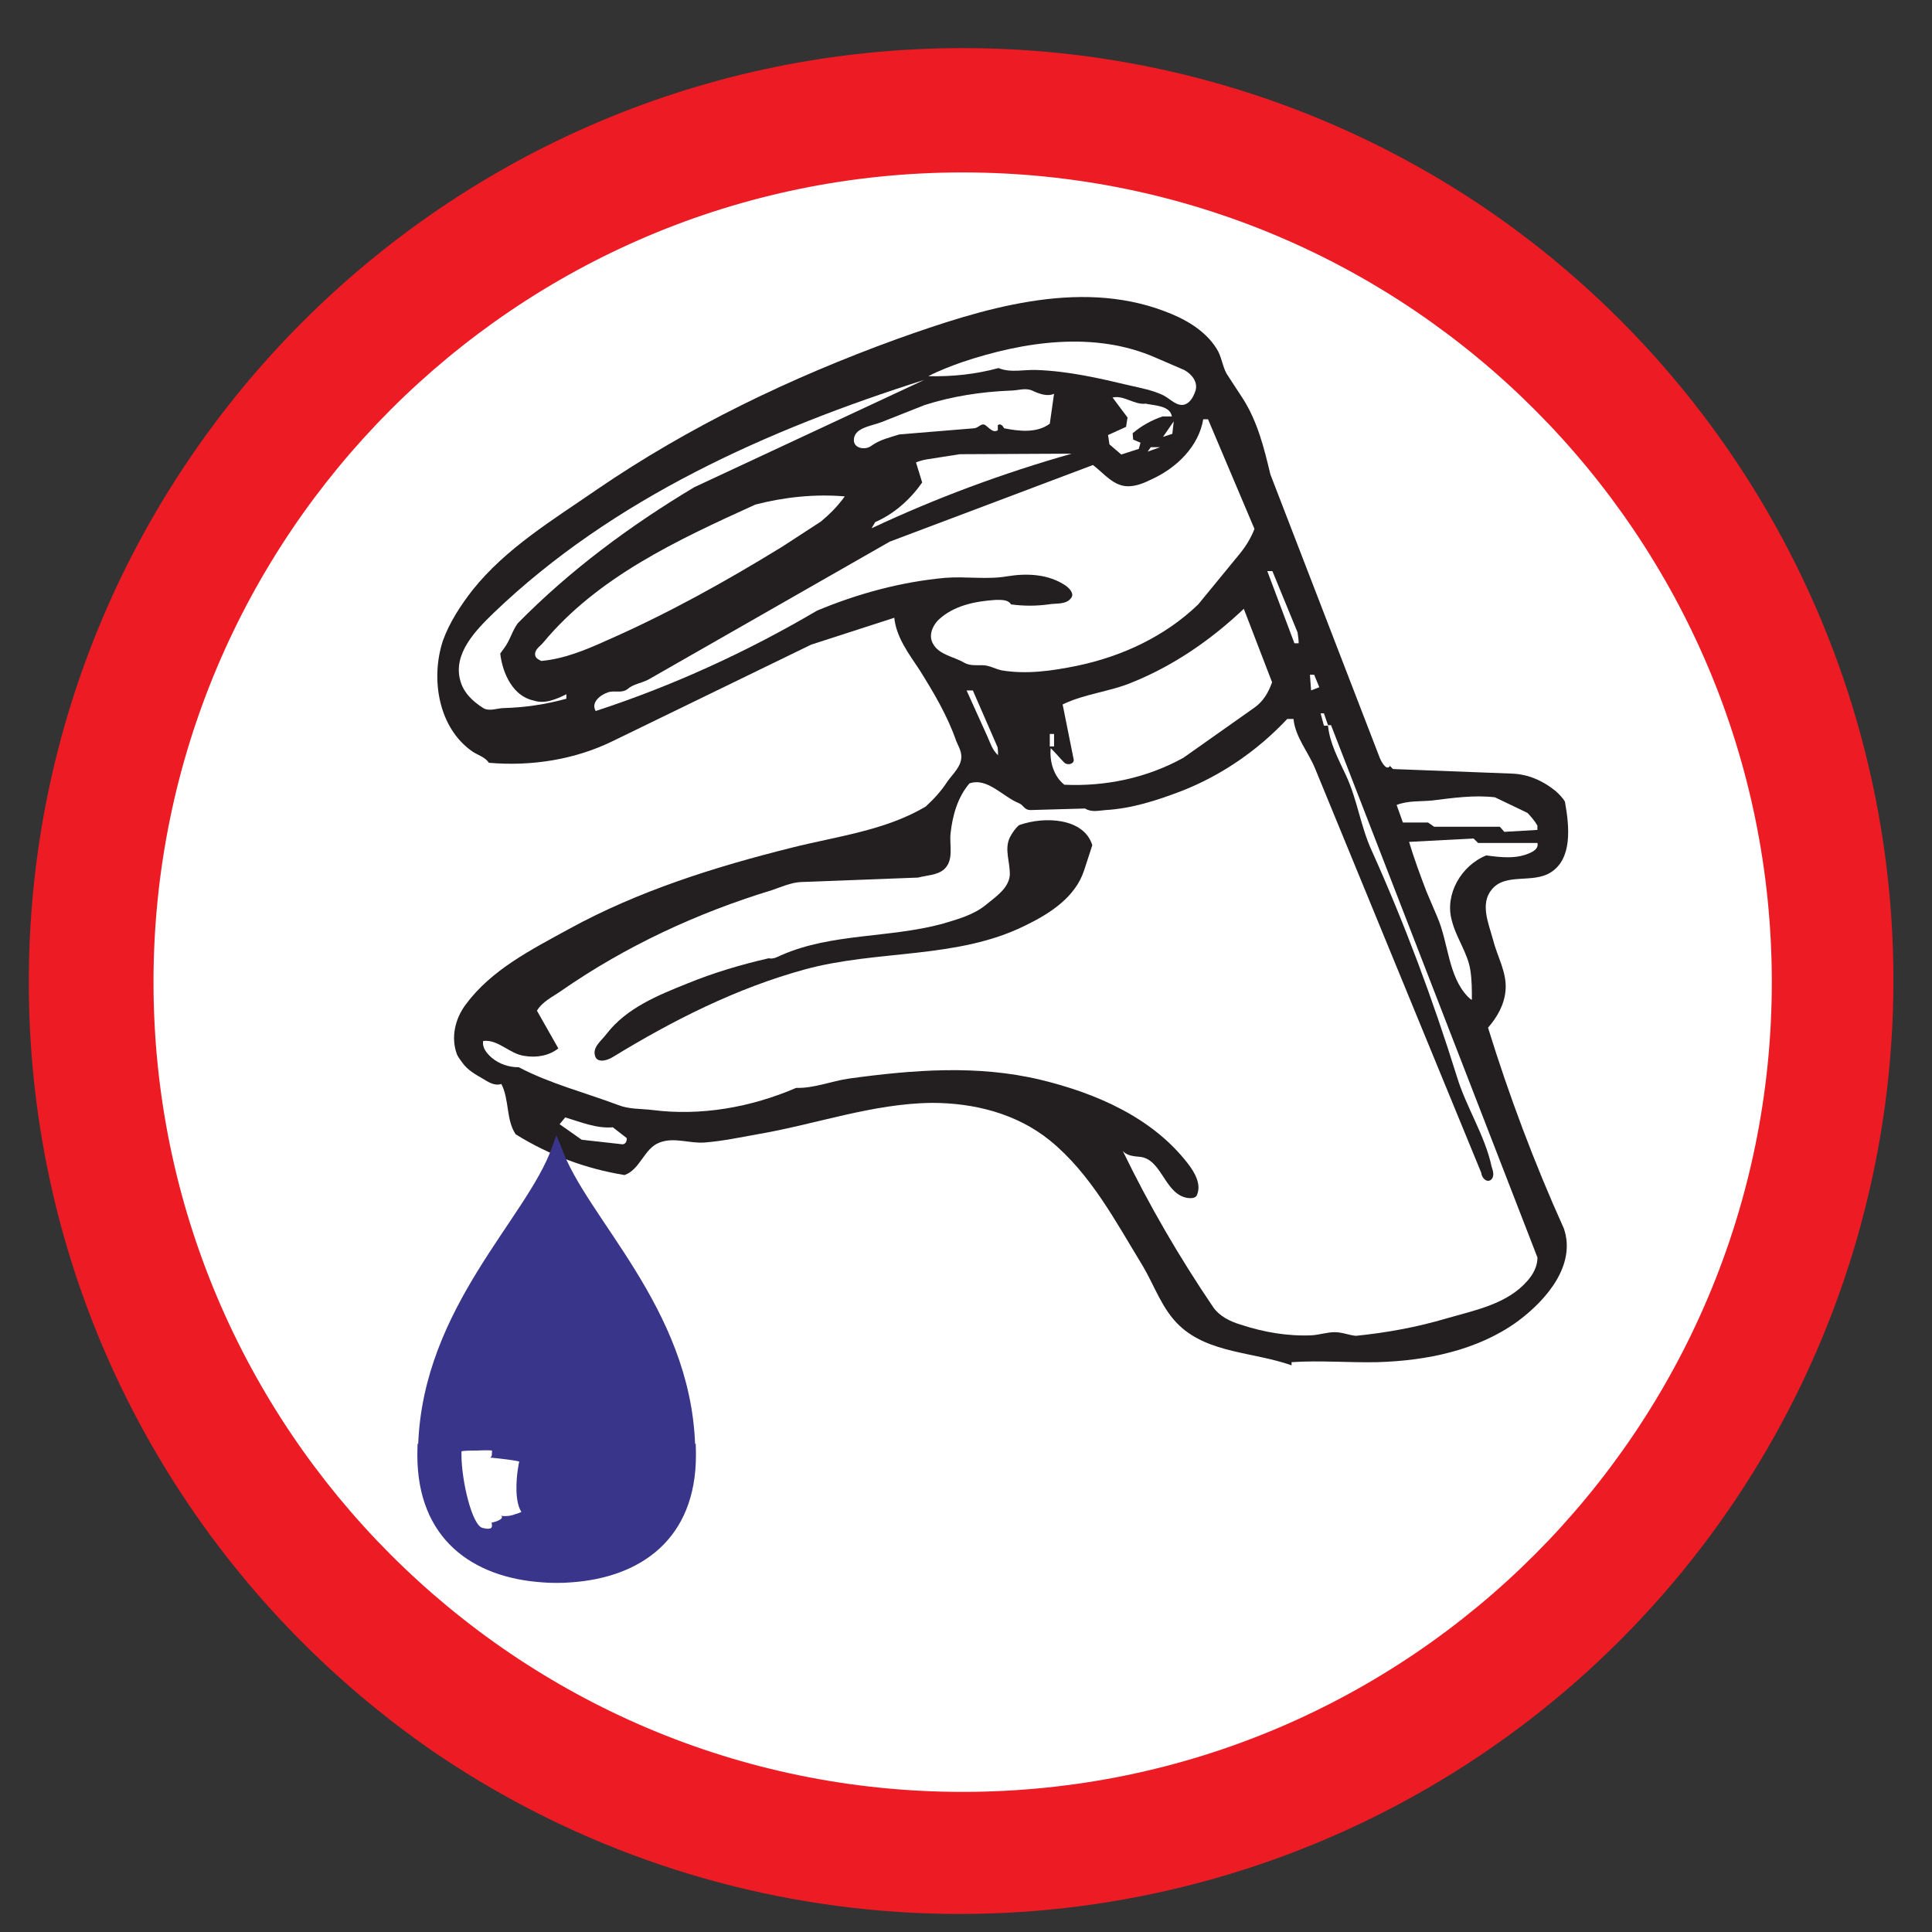
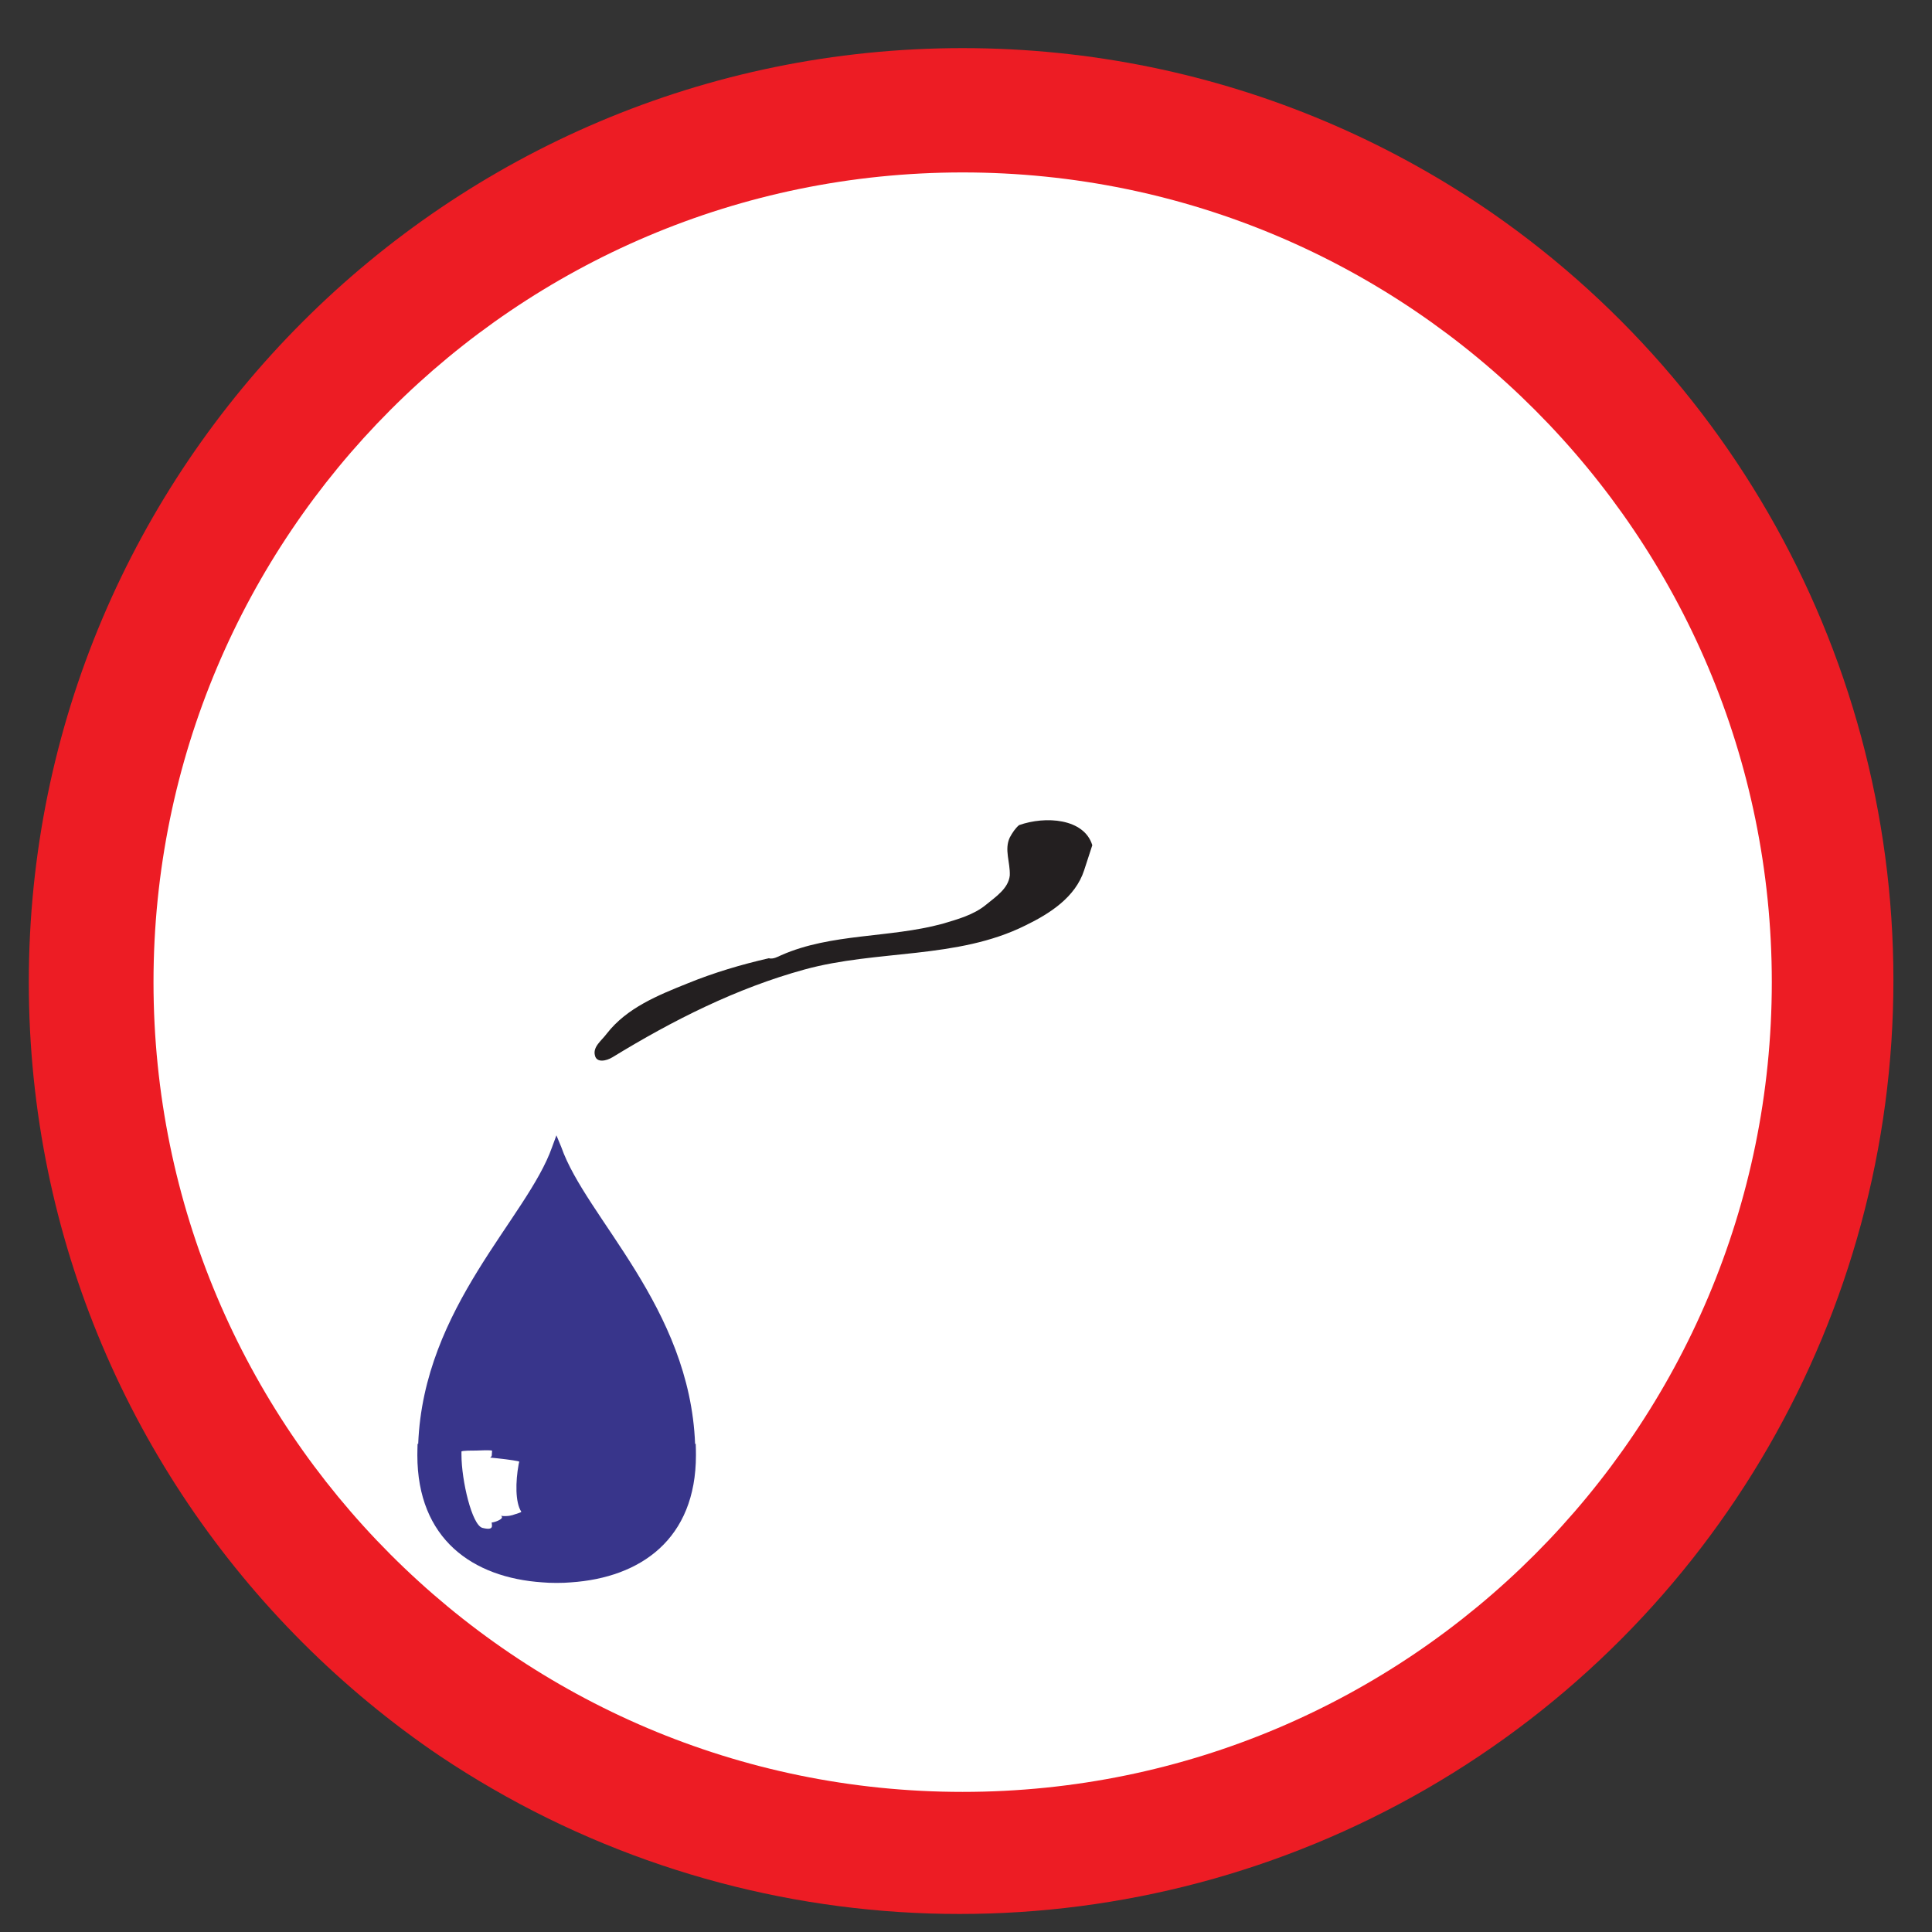
<svg xmlns="http://www.w3.org/2000/svg" xmlns:ns1="http://sodipodi.sourceforge.net/DTD/sodipodi-0.dtd" xmlns:ns2="http://www.inkscape.org/namespaces/inkscape" version="1.1" id="svg10" xml:space="preserve" width="40" height="40" viewBox="0 0 40 40" ns1:docname="wasserhahn.svg" ns2:version="0.92.4 (5da689c313, 2019-01-14)">
  <rect x="0" y="0" width="40" height="40" fill="#333333" stroke="none" />
  <defs id="defs14">
    <clipPath id="clipPath30">
      <path d="M 0,155.906 H 240.945 V 0 H 0 Z" id="path28" ns2:connector-curvature="0" />
    </clipPath>
    <clipPath id="clipPath440">
      <path d="M 0,155.906 H 240.945 V 0 H 0 Z" id="path438" ns2:connector-curvature="0" />
    </clipPath>
    <clipPath id="clipPath486">
      <circle style="fill:#ccff00;stroke-width:0.75" id="circle488" cx="117.542" cy="-107.9" r="12.087" transform="scale(1,-1)" />
    </clipPath>
  </defs>
  <g id="g18" ns2:groupmode="layer" ns2:label="ge190425_Visitenkarten" transform="matrix(1.333,0,0,-1.333,-140.607,167.75)">
    <g id="g24" clip-path="url(#clipPath486)" transform="matrix(1.2,0,0,1.2,-20.665,-18.859)">
      <g id="g26" clip-path="url(#clipPath30)">
        <g id="g32" transform="translate(58.275,106.444)" />
        <g id="g36" transform="translate(105.539,108.913)" />
        <g id="g40" transform="translate(117.582,119.963)">
          <path d="m 0,0 c -6.667,0 -12.087,-5.419 -12.087,-12.09 0,-6.671 5.42,-12.091 12.087,-12.091 6.667,0 12.087,5.42 12.087,12.091 C 12.087,-5.419 6.667,0 0,0" style="fill:#ed1c24;fill-opacity:1;fill-rule:evenodd;stroke:none" id="path42" ns2:connector-curvature="0" />
        </g>
        <g id="g44" transform="translate(117.582,118.354)">
          <path d="m 0,0 c 5.79,0 10.473,-4.706 10.473,-10.48 0,-5.775 -4.683,-10.481 -10.473,-10.481 -5.789,0 -10.473,4.706 -10.473,10.481 C -10.473,-4.706 -5.789,0 0,0" style="fill:#ffffff;fill-opacity:1;fill-rule:evenodd;stroke:none" id="path46" ns2:connector-curvature="0" />
        </g>
        <g id="g48" transform="translate(120.997,115.751)">
-           <path d="m 0,0 c -0.055,0.103 -0.066,0.228 -0.128,0.322 -0.154,0.245 -0.421,0.392 -0.688,0.49 -1.113,0.414 -2.342,0.03 -3.451,-0.366 -1.369,-0.497 -2.69,-1.131 -3.886,-1.95 -0.568,-0.392 -1.174,-0.757 -1.606,-1.299 -0.154,-0.198 -0.297,-0.417 -0.382,-0.651 -0.167,-0.505 -0.054,-1.139 0.382,-1.439 0.072,-0.047 0.164,-0.072 0.212,-0.145 0.548,-0.048 1.116,0.04 1.61,0.284 l 2.561,1.245 1.076,0.348 c 0.026,-0.253 0.187,-0.465 0.326,-0.674 0.183,-0.293 0.362,-0.593 0.475,-0.919 0.027,-0.065 0.067,-0.131 0.067,-0.204 0,-0.128 -0.107,-0.22 -0.18,-0.322 -0.08,-0.124 -0.179,-0.231 -0.282,-0.325 -0.526,-0.312 -1.152,-0.385 -1.734,-0.532 -0.996,-0.249 -1.983,-0.559 -2.884,-1.053 -0.487,-0.267 -1.003,-0.527 -1.335,-0.977 -0.14,-0.187 -0.194,-0.429 -0.113,-0.647 0.017,-0.034 0.04,-0.067 0.065,-0.1 0.073,-0.106 0.18,-0.161 0.293,-0.227 0.062,-0.04 0.143,-0.081 0.216,-0.054 0.106,-0.205 0.059,-0.465 0.186,-0.652 0.428,-0.267 0.908,-0.446 1.409,-0.527 0.205,0.073 0.253,0.348 0.454,0.421 0.187,0.073 0.388,-0.015 0.582,0 0.227,0.018 0.454,0.065 0.68,0.106 0.754,0.128 1.493,0.399 2.262,0.407 0.549,0 1.101,-0.14 1.529,-0.488 0.528,-0.431 0.85,-1.05 1.201,-1.624 0.154,-0.26 0.249,-0.56 0.475,-0.772 0.381,-0.359 0.963,-0.34 1.45,-0.513 v 0.041 c 0.373,0.025 0.739,-0.008 1.109,0 0.64,0.018 1.299,0.153 1.814,0.526 0.388,0.286 0.762,0.74 0.601,1.205 -0.381,0.845 -0.707,1.712 -0.981,2.598 0.12,0.139 0.213,0.3 0.227,0.489 0.018,0.228 -0.107,0.429 -0.162,0.649 -0.058,0.212 -0.171,0.465 -0.017,0.651 0.179,0.219 0.526,0.074 0.76,0.219 0.286,0.177 0.246,0.594 0.187,0.919 -0.029,0.048 -0.073,0.095 -0.12,0.136 -0.161,0.132 -0.355,0.219 -0.568,0.226 l -1.537,0.059 -0.04,0.04 c -0.04,-0.066 -0.106,0.041 -0.132,0.106 l -1.416,3.67 c -0.081,0.344 -0.168,0.685 -0.355,0.978 z" style="fill:#231f20;fill-opacity:1;fill-rule:evenodd;stroke:none" id="path50" ns2:connector-curvature="0" />
-         </g>
+           </g>
        <g id="g52" transform="translate(121.864,111.28)">
          <path d="M 0,0 C 0.025,-0.241 0.194,-0.428 0.282,-0.647 L 2.43,-5.873 c 0.007,-0.066 0.065,-0.128 0.12,-0.096 0.058,0.041 0.033,0.121 0.014,0.177 C 2.477,-5.387 2.236,-5.027 2.115,-4.629 1.804,-3.63 1.441,-2.656 1.013,-1.705 0.867,-1.387 0.827,-1.046 0.68,-0.731 0.582,-0.52 0.468,-0.314 0.446,-0.08 h 0.04 l 2.672,-6.891 c 0,-0.113 -0.055,-0.216 -0.129,-0.3 -0.259,-0.3 -0.673,-0.38 -1.046,-0.487 -0.38,-0.113 -0.776,-0.186 -1.175,-0.226 -0.088,0.007 -0.175,0.047 -0.274,0.047 -0.098,0 -0.194,-0.033 -0.293,-0.04 -0.314,-0.015 -0.629,0.04 -0.929,0.139 -0.132,0.04 -0.268,0.107 -0.348,0.22 -0.439,0.647 -0.834,1.325 -1.175,2.03 0.048,-0.065 0.147,-0.073 0.228,-0.08 0.281,-0.033 0.314,-0.479 0.607,-0.531 0.047,-0.007 0.113,-0.007 0.128,0.041 0.058,0.139 -0.033,0.293 -0.121,0.406 -0.461,0.596 -1.19,0.91 -1.91,1.083 -0.812,0.194 -1.647,0.128 -2.471,0.015 -0.233,-0.033 -0.453,-0.128 -0.687,-0.121 -0.585,-0.252 -1.234,-0.367 -1.863,-0.286 -0.154,0.018 -0.3,0.008 -0.446,0.066 -0.428,0.161 -0.875,0.274 -1.281,0.487 -0.128,0 -0.249,0.04 -0.348,0.121 -0.066,0.058 -0.128,0.131 -0.113,0.219 0.194,0.025 0.341,-0.168 0.534,-0.193 0.154,-0.026 0.315,0 0.439,0.097 l -0.277,0.488 c 0.072,0.121 0.204,0.179 0.317,0.259 0.835,0.579 1.757,1.006 2.72,1.3 0.12,0.04 0.245,0.098 0.372,0.106 l 1.523,0.058 c 0.113,0.03 0.245,0.03 0.333,0.103 0.135,0.117 0.073,0.304 0.088,0.465 0.025,0.233 0.091,0.471 0.245,0.651 0.234,0.08 0.428,-0.172 0.648,-0.26 0.054,-0.025 0.062,-0.085 0.143,-0.085 l 0.706,0.02 c 0.08,-0.052 0.179,-0.027 0.267,-0.02 0.34,0.02 0.662,0.125 0.98,0.246 0.517,0.202 0.989,0.527 1.369,0.933 z" style="fill:#ffffff;fill-opacity:1;fill-rule:evenodd;stroke:none" id="path54" ns2:connector-curvature="0" />
        </g>
        <g id="g56" transform="translate(22.17,124.01)">
          <path d="m 0,0 v -5.316 c -0.224,0 -0.366,-0.008 -0.501,-0.008 -3.309,0 -5.771,2.199 -5.771,5.145 0,1.984 1.068,3.275 2.711,3.275 h 3.78 0.143 C 0.801,3.1 1.087,3.355 1.087,3.747 1.087,4.139 0.801,4.395 0.362,4.398 H 0.219 -3.707 c -2.43,0 -4.077,-1.862 -4.077,-4.603 0,-1.829 0.827,-3.589 2.254,-4.782 1.38,-1.149 3.027,-1.651 5.442,-1.651 0.754,0 1.032,0.063 1.255,0.278 0.158,0.154 0.249,0.403 0.249,0.688 V 0.362 0.517 C 1.409,1.025 1.138,1.3 0.633,1.3 H 0.479 -2.288 -2.43 C -2.869,1.3 -3.155,1.039 -3.155,0.648 -3.155,0.264 -2.869,0 -2.43,0 h 0.142 z" style="fill:#231f20;fill-opacity:1;fill-rule:evenodd;stroke:none" id="path58" ns2:connector-curvature="0" />
        </g>
        <g id="g60" transform="translate(41.05,136.123)">
          <path d="M 0,0 C 1.716,-0.065 2.73,-0.42 3.71,-1.291 4.786,-2.235 5.438,-3.546 5.661,-5.203 L 5.723,-5.675 5.749,-5.84 c 0.062,-0.431 0.329,-0.695 0.721,-0.695 0.414,0 0.706,0.307 0.706,0.739 0,0.077 -0.008,0.121 -0.03,0.308 l -0.061,0.439 c -0.14,1.017 -0.454,2.03 -0.908,2.876 -0.406,0.757 -0.765,1.211 -1.511,1.913 1.218,0.846 1.69,1.56 1.69,2.547 0,1.292 -0.962,2.105 -2.492,2.105 h -4.336 -0.153 c -0.509,0 -0.784,-0.279 -0.784,-0.794 V 3.444 -5.639 -5.796 c 0,-0.472 0.286,-0.775 0.703,-0.775 0.42,0 0.702,0.303 0.706,0.775 v 0.161 z" style="fill:#231f20;fill-opacity:1;fill-rule:evenodd;stroke:none" id="path62" ns2:connector-curvature="0" />
        </g>
        <g id="g64" transform="translate(120.631,112.763)">
          <path d="m 0,0 c -0.429,-0.414 -0.988,-0.674 -1.57,-0.795 -0.319,-0.065 -0.652,-0.113 -0.973,-0.059 -0.088,0.019 -0.162,0.067 -0.253,0.067 -0.081,0 -0.162,-0.008 -0.234,0.033 -0.136,0.08 -0.323,0.099 -0.403,0.245 -0.059,0.102 -0.011,0.227 0.07,0.308 0.197,0.186 0.472,0.241 0.739,0.259 0.073,0 0.161,0.007 0.201,-0.058 0.161,-0.022 0.325,-0.022 0.486,0 0.096,0.018 0.227,-0.008 0.293,0.084 0.041,0.055 -0.018,0.12 -0.073,0.16 -0.22,0.148 -0.494,0.161 -0.746,0.121 -0.267,-0.048 -0.542,0 -0.809,-0.021 -0.575,-0.052 -1.135,-0.205 -1.662,-0.425 -0.907,-0.534 -1.869,-0.974 -2.865,-1.299 -0.065,0.113 0.063,0.212 0.169,0.245 0.08,0.022 0.172,-0.018 0.245,0.04 0.07,0.063 0.176,0.074 0.267,0.121 l 3.125,1.786 2.631,0.992 c 0.147,-0.114 0.268,-0.275 0.454,-0.275 0.114,0 0.219,0.047 0.315,0.095 0.319,0.147 0.6,0.425 0.658,0.772 H 0.127 L 0.728,0.977 C 0.68,0.853 0.614,0.749 0.534,0.651 Z" style="fill:#ffffff;fill-opacity:1;fill-rule:evenodd;stroke:none" id="path66" ns2:connector-curvature="0" />
        </g>
        <g id="g68" transform="translate(16.599,94.803)">
          <path d="M 0,0 V 2.221 2.375 C -0.008,2.843 -0.311,3.15 -0.769,3.15 -1.223,3.15 -1.526,2.843 -1.526,2.375 V 2.221 -6.92 -7.073 c 0,-0.469 0.303,-0.777 0.757,-0.777 0.458,0 0.761,0.308 0.769,0.777 v 0.161 5.624 H 5.152 V -6.905 -7.062 C 5.16,-7.534 5.459,-7.85 5.917,-7.85 c 0.458,0 0.761,0.308 0.769,0.788 V -6.905 2.21 2.367 C 6.678,2.843 6.375,3.15 5.917,3.15 5.459,3.15 5.16,2.843 5.152,2.367 V 2.21 0 Z" style="fill:#ed1c24;fill-opacity:1;fill-rule:evenodd;stroke:none" id="path70" ns2:connector-curvature="0" />
        </g>
        <g id="g72" transform="translate(57.474,90.899)">
          <path d="m 0,0 h 5.749 c 0.476,0 0.659,0.212 0.659,0.778 0,1.962 -1.585,3.386 -3.755,3.386 -2.459,0 -4.219,-1.69 -4.219,-4.065 0,-2.277 1.69,-3.934 4.018,-3.934 h 3.022 0.147 c 0.45,0 0.746,0.245 0.746,0.618 0,0.363 -0.296,0.604 -0.746,0.608 H 5.474 2.485 C 1.511,-2.609 0.692,-2.134 0.3,-1.343 0.099,-0.937 0.025,-0.623 0,0" style="fill:#ed1c24;fill-opacity:1;fill-rule:evenodd;stroke:none" id="path74" ns2:connector-curvature="0" />
        </g>
        <g id="g76" transform="translate(42.606,88.249)">
          <path d="m 0,0 h -0.143 c -0.428,-0.008 -0.713,-0.241 -0.713,-0.593 0,-0.351 0.285,-0.593 0.713,-0.593 H 0 3.532 c 1.877,0 3.132,1.106 3.132,2.755 0,0.549 -0.176,1.058 -0.506,1.439 C 5.771,3.465 5.2,3.71 4.102,3.871 L 1.672,4.248 C 1.046,4.34 0.823,4.508 0.823,4.87 c 0,0.425 0.359,0.648 1.018,0.648 h 3.264 0.139 c 0.432,0.007 0.714,0.242 0.714,0.6 0,0.351 -0.282,0.585 -0.714,0.589 H 5.098 1.64 c -1.421,0 -2.354,-0.769 -2.354,-1.936 0,-0.911 0.685,-1.518 1.929,-1.694 L 3.82,2.692 C 4.655,2.568 5.098,2.144 5.098,1.471 5.098,0.585 4.446,0 3.451,0 Z" style="fill:#ed1c24;fill-opacity:1;fill-rule:evenodd;stroke:none" id="path78" ns2:connector-curvature="0" />
        </g>
        <g id="g80" transform="translate(68.438,94.957)">
          <path d="m 0,0 c -2.239,0 -3.729,-1.423 -3.729,-3.546 0,-1.478 0.926,-2.96 2.316,-3.71 0.989,-0.531 2.017,-0.747 3.609,-0.747 0.78,0 1.061,0.023 1.317,0.103 0.249,0.088 0.395,0.278 0.395,0.53 0,0.358 -0.3,0.586 -0.75,0.586 l -0.98,-0.011 c -1.19,-0.011 -2.218,0.227 -2.957,0.695 -0.849,0.538 -1.391,1.544 -1.391,2.573 0,1.376 0.911,2.295 2.276,2.295 h 2.62 0.15 c 0.443,0.006 0.736,0.248 0.736,0.618 0,0.369 -0.293,0.61 -0.736,0.614 h -0.15 z" style="fill:#ed1c24;fill-opacity:1;fill-rule:evenodd;stroke:none" id="path82" ns2:connector-curvature="0" />
        </g>
        <g id="g84" transform="translate(61.572,129.657)">
          <path d="M 0,0 H 2.013 C 4.296,0 5.844,1.449 5.844,3.59 5.844,5.167 4.955,6.66 3.583,7.399 2.638,7.908 1.826,8.058 0.04,8.058 -1.007,8.058 -1.376,7.81 -1.376,7.096 V -2.21 -2.367 c 0.007,-0.454 0.282,-0.758 0.691,-0.758 0.403,0 0.678,0.304 0.685,0.758 v 0.157 z" style="fill:#231f20;fill-opacity:1;fill-rule:evenodd;stroke:none" id="path86" ns2:connector-curvature="0" />
        </g>
        <g id="g88" transform="translate(42.809,121.409)">
          <path d="m 0,0 h 5.31 c 0.446,0 0.607,0.216 0.607,0.783 0,1.976 -1.457,3.418 -3.472,3.418 -2.273,0 -3.901,-1.709 -3.901,-4.102 0,-2.291 1.573,-3.963 3.721,-3.963 H 5.061 5.2 c 0.41,0.008 0.681,0.249 0.681,0.622 0,0.366 -0.271,0.614 -0.681,0.614 H 5.061 2.298 c -0.907,0 -1.661,0.481 -2.027,1.274 C 0.084,-0.944 0.022,-0.626 0,0" style="fill:#231f20;fill-opacity:1;fill-rule:evenodd;stroke:none" id="path90" ns2:connector-curvature="0" />
        </g>
        <g id="g92" transform="translate(26.309,121.409)">
          <path d="m 0,0 h 5.317 c 0.439,0 0.607,0.216 0.607,0.783 0,1.976 -1.463,3.418 -3.472,3.418 -2.281,0 -3.901,-1.709 -3.901,-4.102 0,-2.291 1.566,-3.963 3.714,-3.963 H 5.061 5.2 c 0.413,0.008 0.688,0.249 0.688,0.622 0,0.366 -0.275,0.614 -0.688,0.614 H 5.061 2.298 c -0.9,0 -1.658,0.481 -2.02,1.274 C 0.088,-0.944 0.025,-0.626 0,0" style="fill:#231f20;fill-opacity:1;fill-rule:evenodd;stroke:none" id="path94" ns2:connector-curvature="0" />
        </g>
        <g id="g96" transform="translate(74.813,93.895)">
          <path d="M 0,0 V 2.921 3.067 C 0,3.524 -0.297,3.82 -0.74,3.82 -1.175,3.82 -1.471,3.524 -1.479,3.067 V 2.921 -6.037 -6.184 c 0.008,-0.458 0.304,-0.757 0.739,-0.757 0.443,0 0.74,0.299 0.74,0.757 v 0.147 3.739 c 0,1.288 0.988,2.28 2.276,2.28 1.123,0 1.837,-0.677 1.837,-1.727 v -4.292 -0.147 c 0.004,-0.458 0.3,-0.757 0.742,-0.757 0.44,0 0.736,0.299 0.74,0.757 v 0.147 4.75 C 5.595,0.161 4.354,1.168 2.579,1.168 1.456,1.168 0.753,0.854 0,0" style="fill:#ed1c24;fill-opacity:1;fill-rule:evenodd;stroke:none" id="path98" ns2:connector-curvature="0" />
        </g>
        <g id="g100" transform="translate(95.675,92.516)">
          <path d="m 0,0 v 4.285 0.153 c -0.007,0.465 -0.296,0.761 -0.739,0.761 -0.447,0 -0.732,-0.303 -0.74,-0.761 V 4.285 -4.644 -4.798 c 0,-0.457 0.293,-0.761 0.74,-0.761 0.443,0 0.732,0.304 0.739,0.761 v 0.154 3.535 c 1.12,-0.022 1.786,-0.175 2.525,-0.6 1.028,-0.593 1.526,-1.504 1.577,-2.898 v -0.091 c 0.023,-0.565 0.289,-0.864 0.769,-0.864 0.442,0 0.739,0.299 0.739,0.739 0,0.018 0,0.117 -0.007,0.198 l -0.008,0.103 c -0.073,1.228 -0.443,2.176 -1.135,2.886 -0.504,0.527 -0.977,0.79 -1.95,1.131 0.762,0.245 1.15,0.461 1.628,0.903 0.535,0.502 0.886,1.098 0.886,1.53 0,0.33 -0.274,0.59 -0.626,0.59 -0.273,0 -0.442,-0.107 -0.629,-0.396 L 3.359,1.485 C 2.99,0.9 2.269,0.439 1.383,0.19 0.951,0.073 0.651,0.029 0,0" style="fill:#ed1c24;fill-opacity:1;fill-rule:evenodd;stroke:none" id="path102" ns2:connector-curvature="0" />
        </g>
        <g id="g104" transform="translate(39.086,88.216)">
          <path d="m 0,0 0.019,-0.614 c 0.007,-0.385 0.296,-0.645 0.706,-0.645 0.457,0 0.717,0.296 0.717,0.821 V 5.939 6.093 C 1.435,6.55 1.142,6.847 0.703,6.847 0.26,6.847 -0.037,6.55 -0.037,6.093 V 5.939 2.327 c 0,-1.438 -0.943,-2.426 -2.309,-2.426 -1.148,0 -1.814,0.684 -1.814,1.859 v 4.176 0.146 c -0.007,0.468 -0.297,0.765 -0.739,0.765 -0.443,0 -0.74,-0.297 -0.74,-0.765 V 5.936 1.284 c 0,-1.5 1.212,-2.547 2.95,-2.547 1.182,0 2.023,0.393 2.689,1.263" style="fill:#ed1c24;fill-opacity:1;fill-rule:evenodd;stroke:none" id="path106" ns2:connector-curvature="0" />
        </g>
        <g id="g108" transform="translate(30.216,92.209)">
          <path d="m 0,0 c -1.262,-0.025 -2.163,-0.124 -2.982,-0.322 -1.76,-0.424 -2.675,-1.288 -2.675,-2.529 0,-1.503 1.203,-2.404 3.213,-2.404 1.248,0 1.954,0.234 2.612,0.867 l 0.015,-0.27 c 0.011,-0.344 0.282,-0.593 0.644,-0.593 0.41,0 0.651,0.271 0.651,0.746 v 5.292 c 0,1.211 -0.867,1.961 -2.25,1.961 H -4.091 -4.227 C -4.655,2.744 -4.936,2.514 -4.936,2.159 c 0,-0.355 0.281,-0.593 0.706,-0.593 h 0.139 3.173 C -0.381,1.566 0,1.208 0,0.706 Z" style="fill:#ed1c24;fill-opacity:1;fill-rule:evenodd;stroke:none" id="path110" ns2:connector-curvature="0" />
        </g>
        <g id="g112" transform="translate(83.606,93.749)">
          <path d="m 0,0 -0.007,0.63 c -0.004,0.399 -0.301,0.684 -0.718,0.684 -0.457,0 -0.717,-0.303 -0.717,-0.834 v -6.371 -0.146 c 0.004,-0.458 0.294,-0.758 0.739,-0.758 0.451,0 0.733,0.297 0.736,0.758 v 0.146 3.666 c 0,1.355 0.947,2.354 2.247,2.354 1.152,0 1.866,-0.678 1.866,-1.786 v -4.227 -0.153 c 0.008,-0.458 0.304,-0.758 0.739,-0.758 0.444,0 0.74,0.3 0.74,0.758 v 0.153 4.644 C 5.625,0.286 4.436,1.314 2.668,1.314 1.413,1.314 0.611,0.919 0,0" style="fill:#ed1c24;fill-opacity:1;fill-rule:evenodd;stroke:none" id="path114" ns2:connector-curvature="0" />
        </g>
        <g id="g116" transform="translate(64.216,125.497)">
          <path d="m 0,0 c -2.071,0 -3.45,-1.435 -3.45,-3.572 0,-1.486 0.852,-2.975 2.144,-3.733 0.914,-0.542 1.863,-0.757 3.337,-0.757 0.721,0 0.981,0.022 1.215,0.11 0.231,0.08 0.362,0.282 0.362,0.527 0,0.362 -0.274,0.596 -0.688,0.593 L 2.013,-6.847 c -1.102,-0.011 -2.053,0.238 -2.734,0.71 -0.783,0.541 -1.288,1.551 -1.288,2.591 0,1.38 0.845,2.309 2.108,2.309 h 2.422 0.136 c 0.41,0 0.684,0.249 0.684,0.622 0,0.365 -0.274,0.607 -0.684,0.615 L 2.521,0 Z" style="fill:#231f20;fill-opacity:1;fill-rule:evenodd;stroke:none" id="path118" ns2:connector-curvature="0" />
        </g>
        <g id="g120" transform="translate(70.111,124.427)">
          <path d="m 0,0 v 2.938 0.151 c 0,0.465 -0.274,0.765 -0.684,0.765 -0.402,0 -0.677,-0.308 -0.684,-0.765 v -0.151 -9.019 -0.15 c 0.007,-0.454 0.282,-0.758 0.684,-0.758 0.41,0 0.684,0.3 0.684,0.758 v 0.15 3.765 c 0,1.299 0.912,2.298 2.104,2.298 1.04,0 1.698,-0.677 1.698,-1.738 v -4.318 -0.157 c 0.004,-0.454 0.279,-0.758 0.688,-0.758 0.403,0 0.677,0.3 0.685,0.758 v 0.157 4.783 c 0,1.452 -1.15,2.474 -2.789,2.474 C 1.347,1.183 0.695,0.856 0,0" style="fill:#231f20;fill-opacity:1;fill-rule:evenodd;stroke:none" id="path122" ns2:connector-curvature="0" />
        </g>
        <g id="g124" transform="translate(70.125,136.533)">
          <path d="m 0,0 v 2.946 0.15 c -0.004,0.457 -0.271,0.758 -0.681,0.758 -0.413,0 -0.684,-0.301 -0.692,-0.758 v -0.15 -9.02 -0.155 c 0.008,-0.453 0.279,-0.752 0.692,-0.752 0.403,0 0.677,0.299 0.681,0.752 v 0.155 3.758 c 0,1.306 0.914,2.297 2.108,2.297 1.031,0 1.693,-0.676 1.693,-1.737 v -4.318 -0.155 c 0.008,-0.453 0.275,-0.752 0.685,-0.752 0.41,0 0.677,0.299 0.684,0.756 v 0.151 4.783 C 5.17,0.161 4.021,1.182 2.378,1.182 1.343,1.182 0.695,0.859 0,0" style="fill:#231f20;fill-opacity:1;fill-rule:evenodd;stroke:none" id="path126" ns2:connector-curvature="0" />
        </g>
        <g id="g128" transform="translate(51.368,124.277)">
          <path d="m 0,0 -0.007,0.638 c -0.004,0.402 -0.279,0.695 -0.663,0.695 -0.424,0 -0.665,-0.312 -0.665,-0.846 v -6.411 -0.149 c 0,-0.461 0.274,-0.766 0.684,-0.766 0.413,0 0.677,0.293 0.68,0.766 v 0.149 3.686 c 0,1.364 0.879,2.371 2.075,2.371 1.069,0 1.728,-0.685 1.728,-1.797 v -4.26 -0.149 c 0,-0.461 0.281,-0.766 0.684,-0.766 0.41,0 0.684,0.3 0.684,0.766 v 0.149 4.677 C 5.2,0.286 4.099,1.333 2.466,1.333 1.303,1.333 0.564,0.934 0,0" style="fill:#231f20;fill-opacity:1;fill-rule:evenodd;stroke:none" id="path130" ns2:connector-curvature="0" />
        </g>
        <g id="g132" transform="translate(54.221,134.838)">
          <path d="m 0,0 c -1.167,-0.025 -1.999,-0.124 -2.756,-0.322 -1.628,-0.432 -2.473,-1.299 -2.473,-2.546 0,-1.519 1.112,-2.419 2.967,-2.419 1.157,0 1.808,0.23 2.419,0.863 l 0.004,-0.267 c 0.022,-0.355 0.263,-0.596 0.603,-0.596 0.381,0 0.604,0.274 0.604,0.753 v 5.328 c 0,1.212 -0.801,1.969 -2.089,1.969 h -3.063 -0.128 c -0.392,0 -0.651,-0.235 -0.651,-0.589 0,-0.36 0.259,-0.597 0.651,-0.604 h 0.128 2.928 C -0.351,1.57 0,1.219 0,0.707 Z" style="fill:#231f20;fill-opacity:1;fill-rule:evenodd;stroke:none" id="path134" ns2:connector-curvature="0" />
        </g>
        <g id="g136" transform="translate(38.75,118.711)">
          <path d="m 0,0 0.011,-0.625 c 0.015,-0.381 0.275,-0.648 0.656,-0.648 0.42,0 0.662,0.304 0.662,0.827 v 6.429 0.151 c 0,0.457 -0.271,0.764 -0.681,0.764 -0.406,0 -0.677,-0.307 -0.685,-0.764 V 5.983 2.339 c 0,-1.443 -0.87,-2.438 -2.136,-2.438 -1.058,0 -1.676,0.692 -1.676,1.87 v 4.202 0.153 c 0,0.465 -0.275,0.772 -0.685,0.772 -0.409,0 -0.676,-0.307 -0.684,-0.772 V 5.973 1.289 c 0,-1.512 1.119,-2.562 2.726,-2.562 1.102,0 1.87,0.399 2.492,1.273" style="fill:#231f20;fill-opacity:1;fill-rule:evenodd;stroke:none" id="path138" ns2:connector-curvature="0" />
        </g>
        <g id="g140" transform="translate(119.26,109.646)">
          <path d="M 0,0 C -0.106,0.348 -0.607,0.381 -0.948,0.26 -0.996,0.22 -1.035,0.161 -1.068,0.1 c -0.074,-0.158 0.007,-0.319 0,-0.492 -0.018,-0.168 -0.18,-0.274 -0.308,-0.379 -0.161,-0.132 -0.366,-0.187 -0.567,-0.247 -0.688,-0.185 -1.435,-0.12 -2.082,-0.405 -0.048,-0.022 -0.106,-0.055 -0.162,-0.04 -0.355,-0.081 -0.713,-0.187 -1.053,-0.326 -0.381,-0.153 -0.783,-0.315 -1.043,-0.648 -0.066,-0.091 -0.186,-0.171 -0.154,-0.286 0.022,-0.094 0.143,-0.072 0.227,-0.021 0.783,0.479 1.603,0.893 2.484,1.135 0.941,0.259 1.977,0.131 2.859,0.57 0.318,0.154 0.648,0.366 0.761,0.714 z" style="fill:#231f20;fill-opacity:1;fill-rule:evenodd;stroke:none" id="path142" ns2:connector-curvature="0" />
        </g>
        <g id="g144" transform="translate(52.596,93.724)">
          <path d="m 0,0 h 1.398 0.146 c 0.45,0.007 0.747,0.252 0.747,0.618 0,0.362 -0.297,0.611 -0.747,0.614 H 1.398 0 v 1.322 0.153 c 0,0.458 -0.296,0.758 -0.739,0.758 -0.44,0 -0.732,-0.3 -0.74,-0.758 V 2.554 1.232 h -0.449 -0.15 C -2.521,1.229 -2.818,0.98 -2.818,0.618 -2.818,0.252 -2.521,0.007 -2.078,0 h 0.15 0.449 v -4.834 c 0,-1.358 0.436,-1.826 1.713,-1.826 h 1.833 0.151 c 0.449,0 0.742,0.245 0.742,0.618 0,0.362 -0.293,0.604 -0.742,0.607 H 2.067 0.732 C 0.22,-5.435 0,-5.156 0,-4.509 Z" style="fill:#ed1c24;fill-opacity:1;fill-rule:evenodd;stroke:none" id="path146" ns2:connector-curvature="0" />
        </g>
        <g id="g148" transform="translate(45.156,79.964)">
          <path d="m 0,0 c -0.326,0.413 -0.48,0.629 -0.677,0.959 -0.271,0.453 -0.531,0.999 -0.659,1.375 -0.128,0.393 -0.27,0.517 -0.578,0.517 -0.41,0 -0.516,-0.154 -0.655,-0.922 -0.235,-1.307 -0.425,-3.558 -0.425,-5.095 v -0.296 -0.099 c 0.004,-0.293 0.18,-0.483 0.439,-0.483 0.26,0 0.436,0.19 0.44,0.483 v 0.099 0.296 c 0,0.608 0.036,1.604 0.091,2.408 0.062,0.846 0.113,1.311 0.256,2.211 0.348,-0.839 0.567,-1.233 1.003,-1.83 0.34,-0.457 0.527,-0.618 0.735,-0.618 0.18,0 0.348,0.095 0.52,0.304 0.406,0.482 0.684,0.944 1.054,1.734 L 1.73,1.453 C 1.876,0.698 1.932,0.274 2.008,-0.578 2.093,-1.562 2.133,-2.444 2.133,-3.166 v -0.3 -0.095 c 0.004,-0.293 0.179,-0.483 0.435,-0.483 0.257,0 0.432,0.19 0.436,0.483 v 0.095 0.3 c 0,1.761 -0.197,3.751 -0.531,5.395 C 2.382,2.671 2.21,2.847 1.87,2.847 1.562,2.847 1.416,2.719 1.281,2.338 1.134,1.932 0.955,1.515 0.753,1.142 0.53,0.714 0.369,0.476 0,0" style="fill:#231f20;fill-opacity:1;fill-rule:evenodd;stroke:none" id="path150" ns2:connector-curvature="0" />
        </g>
        <g id="g152" transform="translate(111.597,112.127)">
          <path d="m 0,0 c 0.029,-0.26 0.168,-0.553 0.428,-0.607 0.147,-0.051 0.293,0.014 0.428,0.08 V -0.585 C 0.589,-0.658 0.322,-0.698 0.048,-0.706 c -0.088,0 -0.187,-0.048 -0.268,0 -0.138,0.088 -0.259,0.201 -0.3,0.366 -0.087,0.34 0.194,0.633 0.436,0.867 1.541,1.478 3.55,2.374 5.573,3.015 L 2.51,2.152 C 1.683,1.657 0.904,1.08 0.227,0.392 0.154,0.293 0.128,0.172 0.048,0.066 Z" style="fill:#ffffff;fill-opacity:1;fill-rule:evenodd;stroke:none" id="path154" ns2:connector-curvature="0" />
        </g>
        <g id="g156" transform="translate(41.05,139.211)">
          <path d="M 0,0 H 3.634 C 4.398,0 4.867,-0.355 4.867,-0.926 4.867,-1.592 4.494,-2.111 3.593,-2.697 2.217,-2.013 1.61,-1.859 0,-1.808 Z" style="fill:#ffffff;fill-opacity:1;fill-rule:evenodd;stroke:none" id="path158" ns2:connector-curvature="0" />
        </g>
        <g id="g160" transform="translate(57.548,91.949)">
          <path d="M 0,0 C 0.099,0.45 0.179,0.677 0.337,0.926 0.765,1.603 1.606,2.034 2.485,2.034 3.834,2.034 4.695,1.299 4.871,0 Z" style="fill:#ffffff;fill-opacity:1;fill-rule:evenodd;stroke:none" id="path162" ns2:connector-curvature="0" />
        </g>
        <g id="g164" transform="translate(73.438,80.966)">
          <path d="m 0,0 v 1.095 0.092 c -0.003,0.285 -0.168,0.467 -0.424,0.467 -0.253,0 -0.417,-0.182 -0.421,-0.467 V 1.095 -4.397 -4.493 c 0,-0.315 0.172,-0.486 0.487,-0.486 h 0.098 1.669 c 1.321,0 2.21,0.881 2.21,2.184 0,0.689 -0.274,1.358 -0.775,1.885 C 2.28,-0.314 1.435,0.008 0.45,0.008 0.293,0.008 0.172,0.004 0,0" style="fill:#231f20;fill-opacity:1;fill-rule:evenodd;stroke:none" id="path166" ns2:connector-curvature="0" />
        </g>
        <g id="g168" transform="translate(97.65,80.966)">
          <path d="m 0,0 v 1.095 0.092 c -0.004,0.286 -0.169,0.469 -0.423,0.469 -0.254,0 -0.419,-0.183 -0.423,-0.469 V 1.095 -4.399 -4.494 c 0,-0.314 0.173,-0.485 0.489,-0.485 h 0.095 1.672 c 1.319,0 2.211,0.881 2.211,2.182 0,0.691 -0.277,1.359 -0.777,1.885 C 2.279,-0.313 1.434,0.007 0.45,0.007 0.292,0.007 0.173,0.004 0,0" style="fill:#231f20;fill-opacity:1;fill-rule:evenodd;stroke:none" id="path170" ns2:connector-curvature="0" />
        </g>
        <g id="g172" transform="translate(61.572,136.496)">
          <path d="m 0,0 c 1.321,-0.011 1.892,-0.099 2.569,-0.392 1.05,-0.457 1.829,-1.674 1.829,-2.868 0,-1.43 -0.969,-2.342 -2.499,-2.342 H 0 Z" style="fill:#ffffff;fill-opacity:1;fill-rule:evenodd;stroke:none" id="path174" ns2:connector-curvature="0" />
        </g>
        <g id="g176" transform="translate(49.821,78.376)">
          <path d="m 0,0 h 3.29 c 0.271,0 0.377,0.132 0.377,0.486 0,1.219 -0.908,2.108 -2.152,2.108 -1.406,0 -2.412,-1.054 -2.412,-2.532 0,-1.416 0.966,-2.452 2.298,-2.452 h 1.731 0.085 c 0.255,0 0.424,0.154 0.424,0.384 0,0.228 -0.169,0.377 -0.424,0.381 H 3.132 1.42 c -0.557,0 -1.025,0.296 -1.248,0.786 C 0.055,-0.582 0.015,-0.389 0,0" style="fill:#231f20;fill-opacity:1;fill-rule:evenodd;stroke:none" id="path178" ns2:connector-curvature="0" />
        </g>
        <g id="g180" transform="translate(64.839,78.376)">
          <path d="m 0,0 h 3.286 c 0.278,0 0.377,0.132 0.377,0.486 0,1.219 -0.904,2.108 -2.148,2.108 -1.405,0 -2.411,-1.054 -2.411,-2.532 0,-1.416 0.965,-2.452 2.301,-2.452 h 1.723 0.088 c 0.257,0 0.425,0.154 0.425,0.384 0,0.228 -0.168,0.377 -0.425,0.381 H 3.128 1.419 c -0.556,0 -1.021,0.296 -1.247,0.786 C 0.055,-0.582 0.011,-0.389 0,0" style="fill:#231f20;fill-opacity:1;fill-rule:evenodd;stroke:none" id="path182" ns2:connector-curvature="0" />
        </g>
        <g id="g184" transform="translate(78.525,78.376)">
          <path d="M 0,0 H 3.286 C 3.561,0 3.663,0.132 3.663,0.486 3.663,1.705 2.759,2.594 1.511,2.594 0.105,2.594 -0.9,1.54 -0.9,0.062 -0.9,-1.354 0.073,-2.39 1.401,-2.39 h 1.731 0.085 c 0.252,0 0.42,0.154 0.42,0.384 0,0.228 -0.168,0.377 -0.42,0.381 H 3.132 1.42 c -0.56,0 -1.025,0.296 -1.252,0.786 C 0.051,-0.582 0.015,-0.389 0,0" style="fill:#231f20;fill-opacity:1;fill-rule:evenodd;stroke:none" id="path186" ns2:connector-curvature="0" />
        </g>
        <g id="g188" transform="translate(92.325,78.376)">
          <path d="m 0,0 h 3.29 c 0.279,0 0.378,0.132 0.378,0.486 0,1.219 -0.906,2.108 -2.149,2.108 -1.405,0 -2.414,-1.054 -2.414,-2.532 0,-1.416 0.969,-2.452 2.304,-2.452 h 1.723 0.089 c 0.256,0 0.425,0.154 0.425,0.384 0,0.228 -0.169,0.377 -0.425,0.381 H 3.132 1.423 c -0.557,0 -1.023,0.296 -1.25,0.786 C 0.059,-0.582 0.015,-0.389 0,0" style="fill:#231f20;fill-opacity:1;fill-rule:evenodd;stroke:none" id="path190" ns2:connector-curvature="0" />
        </g>
        <g id="g192" transform="translate(56.334,76.725)">
          <path d="m 0,0 h -0.084 c -0.245,-0.003 -0.41,-0.149 -0.41,-0.369 0,-0.22 0.165,-0.369 0.41,-0.369 H 0 2.017 c 1.072,0 1.793,0.687 1.793,1.719 0,0.34 -0.103,0.656 -0.289,0.893 C 3.298,2.16 2.972,2.313 2.346,2.412 L 0.952,2.646 C 0.601,2.705 0.469,2.808 0.469,3.034 c 0,0.268 0.205,0.403 0.581,0.403 h 1.867 0.081 c 0.244,0.003 0.405,0.15 0.405,0.373 0,0.219 -0.161,0.366 -0.405,0.37 H 2.913 0.933 c -0.812,0 -1.346,-0.48 -1.346,-1.208 0,-0.567 0.395,-0.945 1.105,-1.054 L 2.181,1.681 C 2.661,1.604 2.913,1.336 2.913,0.919 2.913,0.366 2.54,0 1.977,0 Z" style="fill:#231f20;fill-opacity:1;fill-rule:evenodd;stroke:none" id="path194" ns2:connector-curvature="0" />
        </g>
        <g id="g196" transform="translate(35.026,140.46)">
          <path d="m 0,0 c -1.193,0 -2.162,-0.978 -2.162,-2.182 0,-1.204 0.969,-2.181 2.162,-2.181 1.193,0 2.162,0.977 2.162,2.181 C 2.162,-0.978 1.193,0 0,0" style="fill:#231f20;fill-opacity:1;fill-rule:evenodd;stroke:none" id="path198" ns2:connector-curvature="0" />
        </g>
        <g id="g200" transform="translate(26.371,122.466)">
          <path d="M 0,0 C 0.092,0.454 0.172,0.687 0.315,0.93 0.713,1.613 1.489,2.057 2.298,2.057 3.553,2.057 4.347,1.317 4.508,0 Z" style="fill:#ffffff;fill-opacity:1;fill-rule:evenodd;stroke:none" id="path202" ns2:connector-curvature="0" />
        </g>
        <g id="g204" transform="translate(42.871,122.466)">
          <path d="M 0,0 C 0.091,0.454 0.164,0.687 0.307,0.93 0.706,1.613 1.482,2.057 2.298,2.057 3.553,2.057 4.347,1.317 4.5,0 Z" style="fill:#ffffff;fill-opacity:1;fill-rule:evenodd;stroke:none" id="path206" ns2:connector-curvature="0" />
        </g>
        <g id="g208" transform="translate(30.216,91.151)">
          <path d="m 0,0 v -1.705 c 0,-0.904 -0.747,-1.376 -2.141,-1.376 -1.266,0 -1.998,0.498 -1.998,1.361 0,0.699 0.531,1.19 1.614,1.468 C -1.874,-0.076 -1.175,-0.011 0,0" style="fill:#ffffff;fill-opacity:1;fill-rule:evenodd;stroke:none" id="path210" ns2:connector-curvature="0" />
        </g>
        <g id="g212" transform="translate(54.221,133.77)">
          <path d="m 0,0 v -1.717 c 0,-0.907 -0.695,-1.39 -1.98,-1.39 -1.167,0 -1.852,0.509 -1.852,1.38 0,0.703 0.498,1.193 1.49,1.478 C -1.731,-0.081 -1.087,-0.007 0,0" style="fill:#ffffff;fill-opacity:1;fill-rule:evenodd;stroke:none" id="path214" ns2:connector-curvature="0" />
        </g>
        <g id="g216" transform="translate(115.247,113.51)">
          <path d="m 0,0 c -0.739,-0.454 -1.489,-0.871 -2.284,-1.219 -0.267,-0.121 -0.545,-0.234 -0.834,-0.26 -0.033,0.015 -0.073,0.034 -0.08,0.074 -0.011,0.073 0.062,0.113 0.102,0.161 0.706,0.852 1.742,1.332 2.748,1.789 0.37,0.096 0.769,0.139 1.157,0.106 C 0.721,0.527 0.615,0.421 0.501,0.326 Z" style="fill:#ffffff;fill-opacity:1;fill-rule:evenodd;stroke:none" id="path218" ns2:connector-curvature="0" />
        </g>
        <g id="g220" transform="translate(112.327,100.098)">
          <path d="m 0,0 h 0.014 c 0.057,0 0.114,0.002 0.171,0.007 0.902,0.061 1.618,0.56 1.618,1.647 0,0.05 -10e-4,0.1 -0.003,0.148 C 1.798,1.801 1.795,1.799 1.792,1.798 1.724,3.574 0.379,4.727 0.06,5.641 L -0.003,5.793 -0.059,5.641 C -0.379,4.727 -1.723,3.574 -1.792,1.798 -1.795,1.799 -1.798,1.801 -1.8,1.802 -1.801,1.754 -1.803,1.704 -1.803,1.654 -1.803,0.567 -1.087,0.068 -0.185,0.007 -0.128,0.002 -0.071,0 -0.013,0 Z" style="fill:#38358b;fill-opacity:1;fill-rule:evenodd;stroke:none" id="path222" ns2:connector-curvature="0" />
        </g>
        <g id="g224" transform="translate(62.047,80.136)">
          <path d="m 0,0 h 0.798 0.084 c 0.26,0.004 0.429,0.157 0.429,0.384 0,0.227 -0.169,0.381 -0.429,0.385 H 0.798 0 v 0.823 0.095 c 0,0.286 -0.172,0.472 -0.424,0.472 -0.249,0 -0.417,-0.186 -0.421,-0.472 V 1.592 0.769 h -0.26 -0.084 C -1.441,0.765 -1.61,0.611 -1.61,0.384 -1.61,0.157 -1.441,0.004 -1.189,0 h 0.084 0.26 v -3.012 c 0,-0.844 0.249,-1.137 0.977,-1.137 h 1.051 0.084 c 0.259,0 0.428,0.153 0.428,0.383 0,0.228 -0.169,0.377 -0.428,0.381 H 1.183 0.417 C 0.125,-3.385 0,-3.209 0,-2.807 Z" style="fill:#231f20;fill-opacity:1;fill-rule:evenodd;stroke:none" id="path226" ns2:connector-curvature="0" />
        </g>
        <g id="g228" transform="translate(84.156,80.136)">
          <path d="m 0,0 h 0.798 0.088 c 0.253,0.004 0.428,0.157 0.428,0.384 0,0.227 -0.172,0.381 -0.428,0.385 H 0.798 0 v 0.823 0.095 c -0.003,0.286 -0.168,0.472 -0.424,0.472 -0.249,0 -0.421,-0.186 -0.425,-0.472 V 1.592 0.769 H -1.102 -1.186 C -1.445,0.765 -1.614,0.611 -1.614,0.384 -1.614,0.157 -1.445,0.004 -1.186,0 h 0.084 0.253 v -3.012 c 0,-0.844 0.256,-1.137 0.981,-1.137 h 1.054 0.081 c 0.255,0 0.428,0.153 0.428,0.383 0,0.228 -0.169,0.377 -0.428,0.381 H 1.186 0.421 C 0.125,-3.385 0,-3.209 0,-2.807 Z" style="fill:#231f20;fill-opacity:1;fill-rule:evenodd;stroke:none" id="path230" ns2:connector-curvature="0" />
        </g>
        <g id="g232" transform="translate(35.026,140.062)">
          <path d="m 0,0 c 0.975,0 1.767,-0.799 1.767,-1.783 0,-0.984 -0.792,-1.783 -1.767,-1.783 -0.975,0 -1.767,0.799 -1.767,1.783 C -1.767,-0.799 -0.975,0 0,0" style="fill:#ffffff;fill-opacity:1;fill-rule:evenodd;stroke:none" id="path234" ns2:connector-curvature="0" />
        </g>
        <g id="g236" transform="translate(120.45,115.797)">
          <path d="M 0,0 C 0.099,-0.055 0.179,-0.154 0.146,-0.268 0.121,-0.341 0.081,-0.421 0.008,-0.446 c -0.103,-0.033 -0.188,0.073 -0.282,0.12 -0.14,0.066 -0.286,0.092 -0.429,0.125 -0.399,0.095 -0.794,0.186 -1.207,0.201 -0.161,0.007 -0.34,-0.04 -0.494,0.025 -0.293,-0.08 -0.6,-0.113 -0.908,-0.105 0.139,0.072 0.286,0.128 0.429,0.179 0.812,0.274 1.726,0.406 2.509,0.062 z" style="fill:#ffffff;fill-opacity:1;fill-rule:evenodd;stroke:none" id="path238" ns2:connector-curvature="0" />
        </g>
        <g id="g240" transform="translate(87.34,80.264)">
          <path d="m 0,0 -0.003,0.274 c -0.004,0.264 -0.161,0.432 -0.41,0.432 -0.263,0 -0.417,-0.193 -0.417,-0.522 V -3.78 -3.871 c 0.003,-0.285 0.171,-0.473 0.424,-0.473 0.253,0 0.421,0.188 0.425,0.473 v 0.091 2.343 c 0,0.434 0.138,0.819 0.37,1.031 0.197,0.183 0.449,0.257 0.925,0.26 0.373,0.003 0.545,0.127 0.545,0.395 0,0.271 -0.19,0.398 -0.592,0.398 C 0.626,0.647 0.271,0.468 0,0" style="fill:#231f20;fill-opacity:1;fill-rule:evenodd;stroke:none" id="path242" ns2:connector-curvature="0" />
        </g>
        <g id="g244" transform="translate(70.138,80.264)">
          <path d="m 0,0 -0.003,0.274 c -0.004,0.264 -0.162,0.432 -0.414,0.432 -0.26,0 -0.414,-0.193 -0.414,-0.522 V -3.78 -3.871 c 0.004,-0.285 0.173,-0.473 0.421,-0.473 0.257,0 0.425,0.188 0.428,0.473 v 0.091 2.343 c 0,0.434 0.136,0.819 0.37,1.031 0.194,0.183 0.45,0.257 0.926,0.26 0.373,0.003 0.545,0.127 0.545,0.395 0,0.271 -0.191,0.398 -0.596,0.398 C 0.623,0.647 0.264,0.468 0,0" style="fill:#231f20;fill-opacity:1;fill-rule:evenodd;stroke:none" id="path246" ns2:connector-curvature="0" />
        </g>
        <g id="g248" transform="translate(120.438,110.777)">
-           <path d="m 0,0 c -0.471,-0.26 -1.006,-0.373 -1.54,-0.348 -0.136,0.107 -0.194,0.301 -0.176,0.473 0.062,-0.059 0.113,-0.125 0.176,-0.187 0.04,-0.04 0.131,-0.018 0.121,0.041 l -0.143,0.712 c 0.289,0.14 0.615,0.165 0.903,0.287 0.539,0.218 1.021,0.552 1.442,0.951 L 1.149,0.978 C 1.102,0.846 1.036,0.732 0.922,0.651 Z" style="fill:#ffffff;fill-opacity:1;fill-rule:evenodd;stroke:none" id="path250" ns2:connector-curvature="0" />
+           <path d="m 0,0 c -0.471,-0.26 -1.006,-0.373 -1.54,-0.348 -0.136,0.107 -0.194,0.301 -0.176,0.473 0.062,-0.059 0.113,-0.125 0.176,-0.187 0.04,-0.04 0.131,-0.018 0.121,0.041 l -0.143,0.712 L 1.149,0.978 C 1.102,0.846 1.036,0.732 0.922,0.651 Z" style="fill:#ffffff;fill-opacity:1;fill-rule:evenodd;stroke:none" id="path250" ns2:connector-curvature="0" />
        </g>
        <g id="g252" transform="translate(97.648,80.195)">
          <path d="m 0,0 c 0.11,0.003 0.209,0.003 0.29,0.003 0.717,0 1.354,-0.204 1.758,-0.56 0.427,-0.38 0.683,-0.922 0.683,-1.463 0,-0.824 -0.588,-1.423 -1.389,-1.423 H 0 Z" style="fill:#ffffff;fill-opacity:1;fill-rule:evenodd;stroke:none" id="path254" ns2:connector-curvature="0" />
        </g>
        <g id="g256" transform="translate(73.438,80.195)">
          <path d="m 0,0 c 0.106,0.003 0.208,0.003 0.289,0.003 0.714,0 1.35,-0.204 1.757,-0.56 0.428,-0.38 0.684,-0.922 0.684,-1.463 0,-0.824 -0.589,-1.423 -1.387,-1.423 H 0 Z" style="fill:#ffffff;fill-opacity:1;fill-rule:evenodd;stroke:none" id="path258" ns2:connector-curvature="0" />
        </g>
        <g id="g260" transform="translate(92.368,79.031)">
          <path d="M 0,0 C 0.058,0.278 0.103,0.421 0.19,0.575 0.439,0.999 0.918,1.267 1.423,1.267 2.199,1.267 2.686,0.809 2.785,0 Z" style="fill:#ffffff;fill-opacity:1;fill-rule:evenodd;stroke:none" id="path262" ns2:connector-curvature="0" />
        </g>
        <g id="g264" transform="translate(78.561,79.031)">
          <path d="M 0,0 C 0.059,0.278 0.103,0.421 0.194,0.575 0.439,0.999 0.919,1.267 1.424,1.267 2.2,1.267 2.69,0.809 2.789,0 Z" style="fill:#ffffff;fill-opacity:1;fill-rule:evenodd;stroke:none" id="path266" ns2:connector-curvature="0" />
        </g>
        <g id="g268" transform="translate(49.861,79.031)">
          <path d="M 0,0 C 0.059,0.278 0.102,0.421 0.194,0.575 0.439,0.999 0.919,1.267 1.423,1.267 2.199,1.267 2.686,0.809 2.789,0 Z" style="fill:#ffffff;fill-opacity:1;fill-rule:evenodd;stroke:none" id="path270" ns2:connector-curvature="0" />
        </g>
        <g id="g272" transform="translate(64.879,79.031)">
          <path d="M 0,0 C 0.059,0.278 0.103,0.421 0.19,0.575 0.439,0.999 0.918,1.267 1.42,1.267 2.199,1.267 2.69,0.809 2.785,0 Z" style="fill:#ffffff;fill-opacity:1;fill-rule:evenodd;stroke:none" id="path274" ns2:connector-curvature="0" />
        </g>
        <g id="g276" transform="translate(117.545,114.707)">
          <path d="M 0,0 1.449,0.007 C 0.56,-0.245 -0.308,-0.567 -1.142,-0.959 l 0.047,0.08 c 0.246,0.107 0.454,0.293 0.608,0.513 l -0.08,0.26 c 0.047,0.018 0.098,0.033 0.146,0.04 z" style="fill:#ffffff;fill-opacity:1;fill-rule:evenodd;stroke:none" id="path278" ns2:connector-curvature="0" />
        </g>
        <g id="g280" transform="translate(117.089,115.343)">
          <path d="m 0,0 c 0.355,0.114 0.735,0.172 1.109,0.187 0.099,0 0.194,0.041 0.285,0 C 1.482,0.146 1.588,0.106 1.676,0.146 L 1.621,-0.241 C 1.457,-0.365 1.223,-0.34 1.028,-0.3 1.014,-0.267 0.981,-0.234 0.948,-0.26 V -0.325 C 0.889,-0.365 0.841,-0.3 0.787,-0.26 0.735,-0.227 0.703,-0.292 0.647,-0.3 l -0.973,-0.08 c -0.128,-0.041 -0.248,-0.066 -0.361,-0.146 -0.074,-0.059 -0.221,-0.04 -0.228,0.065 -0.007,0.169 0.228,0.188 0.362,0.242 z" style="fill:#ffffff;fill-opacity:1;fill-rule:evenodd;stroke:none" id="path282" ns2:connector-curvature="0" />
        </g>
        <g id="g284" transform="translate(90.769,117.525)">
          <path d="m 0,0 c 0.462,0 0.794,0.333 0.794,0.795 v 18.552 c 0,0.435 -0.332,0.819 -0.794,0.819 h -0.409 c -0.436,0 -0.795,-0.384 -0.795,-0.819 V 0.795 C -1.204,0.333 -0.845,0 -0.409,0 Z" style="fill:#ed1c24;fill-opacity:1;fill-rule:evenodd;stroke:none" id="path286" ns2:connector-curvature="0" />
        </g>
        <g id="g288" transform="translate(78.752,117.525)">
          <path d="m 0,0 c 0.461,0 0.794,0.333 0.794,0.795 v 18.552 c 0,0.435 -0.333,0.819 -0.794,0.819 h -0.41 c -0.435,0 -0.794,-0.384 -0.794,-0.819 V 0.795 C -1.204,0.333 -0.845,0 -0.41,0 Z" style="fill:#ed1c24;fill-opacity:1;fill-rule:evenodd;stroke:none" id="path290" ns2:connector-curvature="0" />
        </g>
        <g id="g292" transform="translate(82.72,117.525)">
          <path d="m 0,0 c 0.461,0 0.794,0.333 0.794,0.795 v 18.552 c 0,0.435 -0.333,0.819 -0.794,0.819 h -0.41 c -0.435,0 -0.794,-0.384 -0.794,-0.819 V 0.795 C -1.204,0.333 -0.845,0 -0.41,0 Z" style="fill:#ed1c24;fill-opacity:1;fill-rule:evenodd;stroke:none" id="path294" ns2:connector-curvature="0" />
        </g>
        <g id="g296" transform="translate(86.763,117.525)">
          <path d="m 0,0 c 0.462,0 0.794,0.333 0.794,0.795 v 18.552 c 0,0.435 -0.332,0.819 -0.794,0.819 h -0.409 c -0.436,0 -0.795,-0.384 -0.795,-0.819 V 0.795 C -1.204,0.333 -0.845,0 -0.409,0 Z" style="fill:#ed1c24;fill-opacity:1;fill-rule:evenodd;stroke:none" id="path298" ns2:connector-curvature="0" />
        </g>
        <g id="g300" transform="translate(94.813,117.525)">
          <path d="m 0,0 c 0.462,0 0.794,0.333 0.794,0.795 v 18.552 c 0,0.435 -0.332,0.819 -0.794,0.819 h -0.409 c -0.436,0 -0.795,-0.384 -0.795,-0.819 V 0.795 C -1.204,0.333 -0.845,0 -0.409,0 Z" style="fill:#ed1c24;fill-opacity:1;fill-rule:evenodd;stroke:none" id="path302" ns2:connector-curvature="0" />
        </g>
        <g id="g304" transform="translate(98.819,117.525)">
          <path d="m 0,0 c 0.461,0 0.794,0.333 0.794,0.795 v 18.552 c 0,0.435 -0.333,0.819 -0.794,0.819 h -0.41 c -0.435,0 -0.794,-0.384 -0.794,-0.819 V 0.795 C -1.204,0.333 -0.845,0 -0.41,0 Z" style="fill:#ed1c24;fill-opacity:1;fill-rule:evenodd;stroke:none" id="path306" ns2:connector-curvature="0" />
        </g>
        <g id="g308" transform="translate(100.109,134.927)">
          <path d="m 0,0 c 0,-0.49 0.154,-0.845 0.366,-0.845 h 1.479 c 0.194,0 0.387,0.355 0.387,0.845 V 0.535 C 2.232,0.978 2.039,1.42 1.845,1.42 H 0.366 C 0.154,1.42 0,0.978 0,0.535 Z" style="fill:#231f20;fill-opacity:1;fill-rule:evenodd;stroke:none" id="path310" ns2:connector-curvature="0" />
        </g>
        <g id="g312" transform="translate(34.186,139.55)">
          <path d="m 0,0 v -2.378 h 0.413 v 0.982 h 0.548 c 0.161,0 0.277,-0.021 0.343,-0.068 0.101,-0.063 0.16,-0.216 0.177,-0.437 l 0.01,-0.174 c 0.01,-0.168 0.027,-0.249 0.063,-0.303 H 2 l -0.026,0.03 c -0.037,0.044 -0.064,0.159 -0.08,0.343 l -0.02,0.215 c -0.02,0.231 -0.06,0.343 -0.153,0.436 -0.056,0.061 -0.11,0.087 -0.2,0.108 0.25,0.088 0.389,0.299 0.389,0.588 0,0.241 -0.103,0.436 -0.296,0.554 C 1.488,-0.026 1.351,0 1.118,0 Z" style="fill:#231f20;fill-opacity:1;fill-rule:evenodd;stroke:none" id="path314" ns2:connector-curvature="0" />
        </g>
        <g id="g316" transform="translate(92.469,94.144)">
          <path d="m 0,0 v 0.154 c -0.007,0.461 -0.303,0.765 -0.739,0.765 -0.442,0 -0.739,-0.304 -0.746,-0.765 V 0 -6.279 -6.426 c 0.007,-0.457 0.304,-0.764 0.746,-0.764 0.436,0 0.732,0.299 0.739,0.764 v 0.147 z" style="fill:#ed1c24;fill-opacity:1;fill-rule:evenodd;stroke:none" id="path318" ns2:connector-curvature="0" />
        </g>
        <g id="g320" transform="translate(123.587,109.042)">
          <path d="M 0,0 C -0.081,0.212 -0.161,0.428 -0.227,0.647 L 0.607,0.691 0.667,0.633 H 1.435 C 1.449,0.574 1.402,0.534 1.354,0.512 1.175,0.421 0.966,0.446 0.772,0.472 0.446,0.34 0.234,-0.033 0.325,-0.365 0.38,-0.593 0.534,-0.791 0.567,-1.018 0.586,-1.146 0.586,-1.266 0.586,-1.397 0.567,-1.391 0.553,-1.373 0.534,-1.357 0.278,-1.091 0.285,-0.666 0.139,-0.326 Z" style="fill:#ffffff;fill-opacity:1;fill-rule:evenodd;stroke:none" id="path322" ns2:connector-curvature="0" />
        </g>
        <g id="g324" transform="translate(124.893,110.064)">
          <path d="M 0,0 C 0.048,-0.051 0.096,-0.106 0.128,-0.164 V -0.22 L -0.3,-0.245 -0.358,-0.179 h -0.85 l -0.08,0.055 h -0.325 l -0.081,0.227 c 0.147,0.058 0.307,0.043 0.461,0.058 0.267,0.033 0.542,0.073 0.812,0.041 z" style="fill:#ffffff;fill-opacity:1;fill-rule:evenodd;stroke:none" id="path326" ns2:connector-curvature="0" />
        </g>
        <g id="g328" transform="translate(58.583,139.471)">
          <path d="m 0,0 v 0.157 c -0.008,0.457 -0.278,0.758 -0.688,0.758 -0.406,0 -0.677,-0.301 -0.685,-0.758 V 0 -9.013 -9.167 c 0.008,-0.453 0.279,-0.753 0.685,-0.753 0.41,0 0.68,0.3 0.688,0.757 v 0.15 z" style="fill:#231f20;fill-opacity:1;fill-rule:evenodd;stroke:none" id="path330" ns2:connector-curvature="0" />
        </g>
        <g id="g332" transform="translate(59.561,124.684)">
          <path d="m 0,0 v 0.146 c -0.007,0.468 -0.278,0.78 -0.688,0.78 -0.406,0 -0.677,-0.312 -0.684,-0.78 V 0 -6.323 -6.48 c 0.007,-0.461 0.278,-0.766 0.684,-0.766 0.41,0 0.681,0.305 0.688,0.766 v 0.157 z" style="fill:#231f20;fill-opacity:1;fill-rule:evenodd;stroke:none" id="path334" ns2:connector-curvature="0" />
        </g>
        <g id="g336" transform="translate(59.55,127.212)">
          <path d="m 0,0 c 0,0.589 -0.238,0.882 -0.696,0.882 -0.424,0 -0.665,-0.325 -0.665,-0.89 0,-0.578 0.234,-0.881 0.684,-0.881 C -0.238,-0.889 0,-0.586 0,0" style="fill:#231f20;fill-opacity:1;fill-rule:evenodd;stroke:none" id="path338" ns2:connector-curvature="0" />
        </g>
        <g id="g340" transform="translate(92.454,96.662)">
          <path d="m 0,0 c 0,0.578 -0.249,0.867 -0.75,0.867 -0.458,0 -0.721,-0.314 -0.721,-0.874 0,-0.575 0.263,-0.875 0.739,-0.875 C -0.256,-0.882 0,-0.582 0,0" style="fill:#ed1c24;fill-opacity:1;fill-rule:evenodd;stroke:none" id="path342" ns2:connector-curvature="0" />
        </g>
        <g id="g344" transform="translate(90.641,80.396)">
          <path d="m 0,0 v 0.099 c -0.004,0.285 -0.169,0.475 -0.421,0.475 -0.256,0 -0.42,-0.19 -0.424,-0.475 V 0 -3.908 -3.999 c 0.004,-0.286 0.168,-0.477 0.424,-0.477 0.252,0 0.417,0.188 0.421,0.477 v 0.091 z" style="fill:#231f20;fill-opacity:1;fill-rule:evenodd;stroke:none" id="path346" ns2:connector-curvature="0" />
        </g>
        <g id="g348" transform="translate(55.141,80.396)">
          <path d="m 0,0 v 0.099 c -0.003,0.285 -0.168,0.475 -0.42,0.475 -0.257,0 -0.421,-0.19 -0.425,-0.475 V 0 -3.908 -3.999 c 0.004,-0.286 0.168,-0.477 0.425,-0.477 0.252,0 0.417,0.188 0.42,0.477 v 0.091 z" style="fill:#231f20;fill-opacity:1;fill-rule:evenodd;stroke:none" id="path350" ns2:connector-curvature="0" />
        </g>
        <g id="g352" transform="translate(34.599,139.204)">
          <path d="m 0,0 h 0.599 c 0.123,0 0.223,-0.013 0.29,-0.04 0.123,-0.05 0.196,-0.167 0.196,-0.322 0,-0.138 -0.053,-0.245 -0.149,-0.309 -0.081,-0.05 -0.187,-0.07 -0.39,-0.07 H 0 Z" style="fill:#ffffff;fill-opacity:1;fill-rule:evenodd;stroke:none" id="path354" ns2:connector-curvature="0" />
        </g>
        <g id="g356" transform="translate(111.607,100.966)">
          <path d="m 0,0 c 0.055,-0.036 -0.084,-0.086 -0.121,-0.086 0,-0.036 0.037,-0.109 -0.119,-0.07 -0.136,0.034 -0.272,0.613 -0.272,0.948 v 0.04 c 0.001,0.014 0.158,0.013 0.19,0.013 0.015,0 0.206,0.01 0.206,-0.003 0,-0.014 -0.003,-0.033 -0.003,-0.048 0,-0.014 0,-0.027 -0.022,-0.04 C -0.121,0.752 0.033,0.737 0.061,0.732 0.073,0.73 0.238,0.71 0.236,0.7 0.234,0.689 0.229,0.677 0.228,0.666 0.187,0.443 0.183,0.174 0.262,0.054 0.268,0.045 0.202,0.028 0.168,0.016 0.156,0.011 0.091,-0.012 0,0" style="fill:#ffffff;fill-opacity:1;fill-rule:evenodd;stroke:none" id="path358" ns2:connector-curvature="0" />
        </g>
        <g id="g360" transform="translate(90.634,81.966)">
          <path d="m 0,0 c 0,0.358 -0.143,0.541 -0.429,0.541 -0.259,0 -0.409,-0.197 -0.409,-0.545 0,-0.358 0.147,-0.545 0.424,-0.545 C -0.143,-0.549 0,-0.362 0,0" style="fill:#231f20;fill-opacity:1;fill-rule:evenodd;stroke:none" id="path362" ns2:connector-curvature="0" />
        </g>
        <g id="g364" transform="translate(119.716,115.182)">
          <path d="M 0,0 -0.194,0.259 C -0.047,0.292 0.088,0.161 0.234,0.179 0.362,0.153 0.549,0.153 0.574,0.014 H 0.454 C 0.315,-0.033 0.179,-0.107 0.066,-0.205 l 0.007,-0.081 0.095,-0.04 -0.022,-0.08 -0.227,-0.073 -0.153,0.131 -0.018,0.121 0.233,0.106 z" style="fill:#ffffff;fill-opacity:1;fill-rule:evenodd;stroke:none" id="path366" ns2:connector-curvature="0" />
        </g>
        <g id="g368" transform="translate(55.134,81.966)">
          <path d="m 0,0 c 0,0.358 -0.142,0.541 -0.428,0.541 -0.259,0 -0.409,-0.197 -0.409,-0.545 0,-0.358 0.146,-0.545 0.424,-0.545 C -0.142,-0.549 0,-0.362 0,0" style="fill:#231f20;fill-opacity:1;fill-rule:evenodd;stroke:none" id="path370" ns2:connector-curvature="0" />
        </g>
        <g id="g372" transform="translate(112.651,105.834)">
          <path d="m 0,0 -0.286,0.201 0.073,0.088 C -0.011,0.228 0.194,0.143 0.403,0.161 L 0.582,0.022 C 0.589,-0.018 0.567,-0.059 0.527,-0.059 Z" style="fill:#ffffff;fill-opacity:1;fill-rule:evenodd;stroke:none" id="path374" ns2:connector-curvature="0" />
        </g>
        <g id="g376" transform="translate(121.591,113.194)">
          <path d="M 0,0 0.326,-0.794 C 0.333,-0.846 0.34,-0.886 0.34,-0.934 H 0.285 L -0.066,0 Z" style="fill:#ffffff;fill-opacity:1;fill-rule:evenodd;stroke:none" id="path378" ns2:connector-curvature="0" />
        </g>
        <g id="g380" transform="translate(117.714,111.649)">
          <path d="M 0,0 0.319,-0.732 C 0.326,-0.765 0.326,-0.805 0.326,-0.838 0.253,-0.772 0.228,-0.685 0.187,-0.593 L -0.081,0 Z" style="fill:#ffffff;fill-opacity:1;fill-rule:evenodd;stroke:none" id="path382" ns2:connector-curvature="0" />
        </g>
        <path d="m 118.71,111.086 h 0.055 v -0.161 h -0.055 z" style="fill:#ffffff;fill-opacity:1;fill-rule:evenodd;stroke:none" id="path384" ns2:connector-curvature="0" />
        <g id="g386" transform="translate(122.077,111.852)">
          <path d="M 0,0 H 0.055 L 0.121,-0.161 0.015,-0.202 Z" style="fill:#ffffff;fill-opacity:1;fill-rule:evenodd;stroke:none" id="path388" ns2:connector-curvature="0" />
        </g>
        <g id="g390" transform="translate(122.258,111.353)">
          <path d="M 0,0 0.055,-0.16 H 0 L -0.043,0 Z" style="fill:#ffffff;fill-opacity:1;fill-rule:evenodd;stroke:none" id="path392" ns2:connector-curvature="0" />
        </g>
        <g id="g394" transform="translate(120.017,114.798)">
          <path d="M 0,0 H 0.121 L -0.041,-0.058 Z" style="fill:#ffffff;fill-opacity:1;fill-rule:evenodd;stroke:none" id="path396" ns2:connector-curvature="0" />
        </g>
        <g id="g398" transform="translate(120.314,115.132)">
          <path d="m 0,0 -0.018,-0.161 -0.121,-0.04 z" style="fill:#ffffff;fill-opacity:1;fill-rule:evenodd;stroke:none" id="path400" ns2:connector-curvature="0" />
        </g>
      </g>
    </g>
  </g>
</svg>